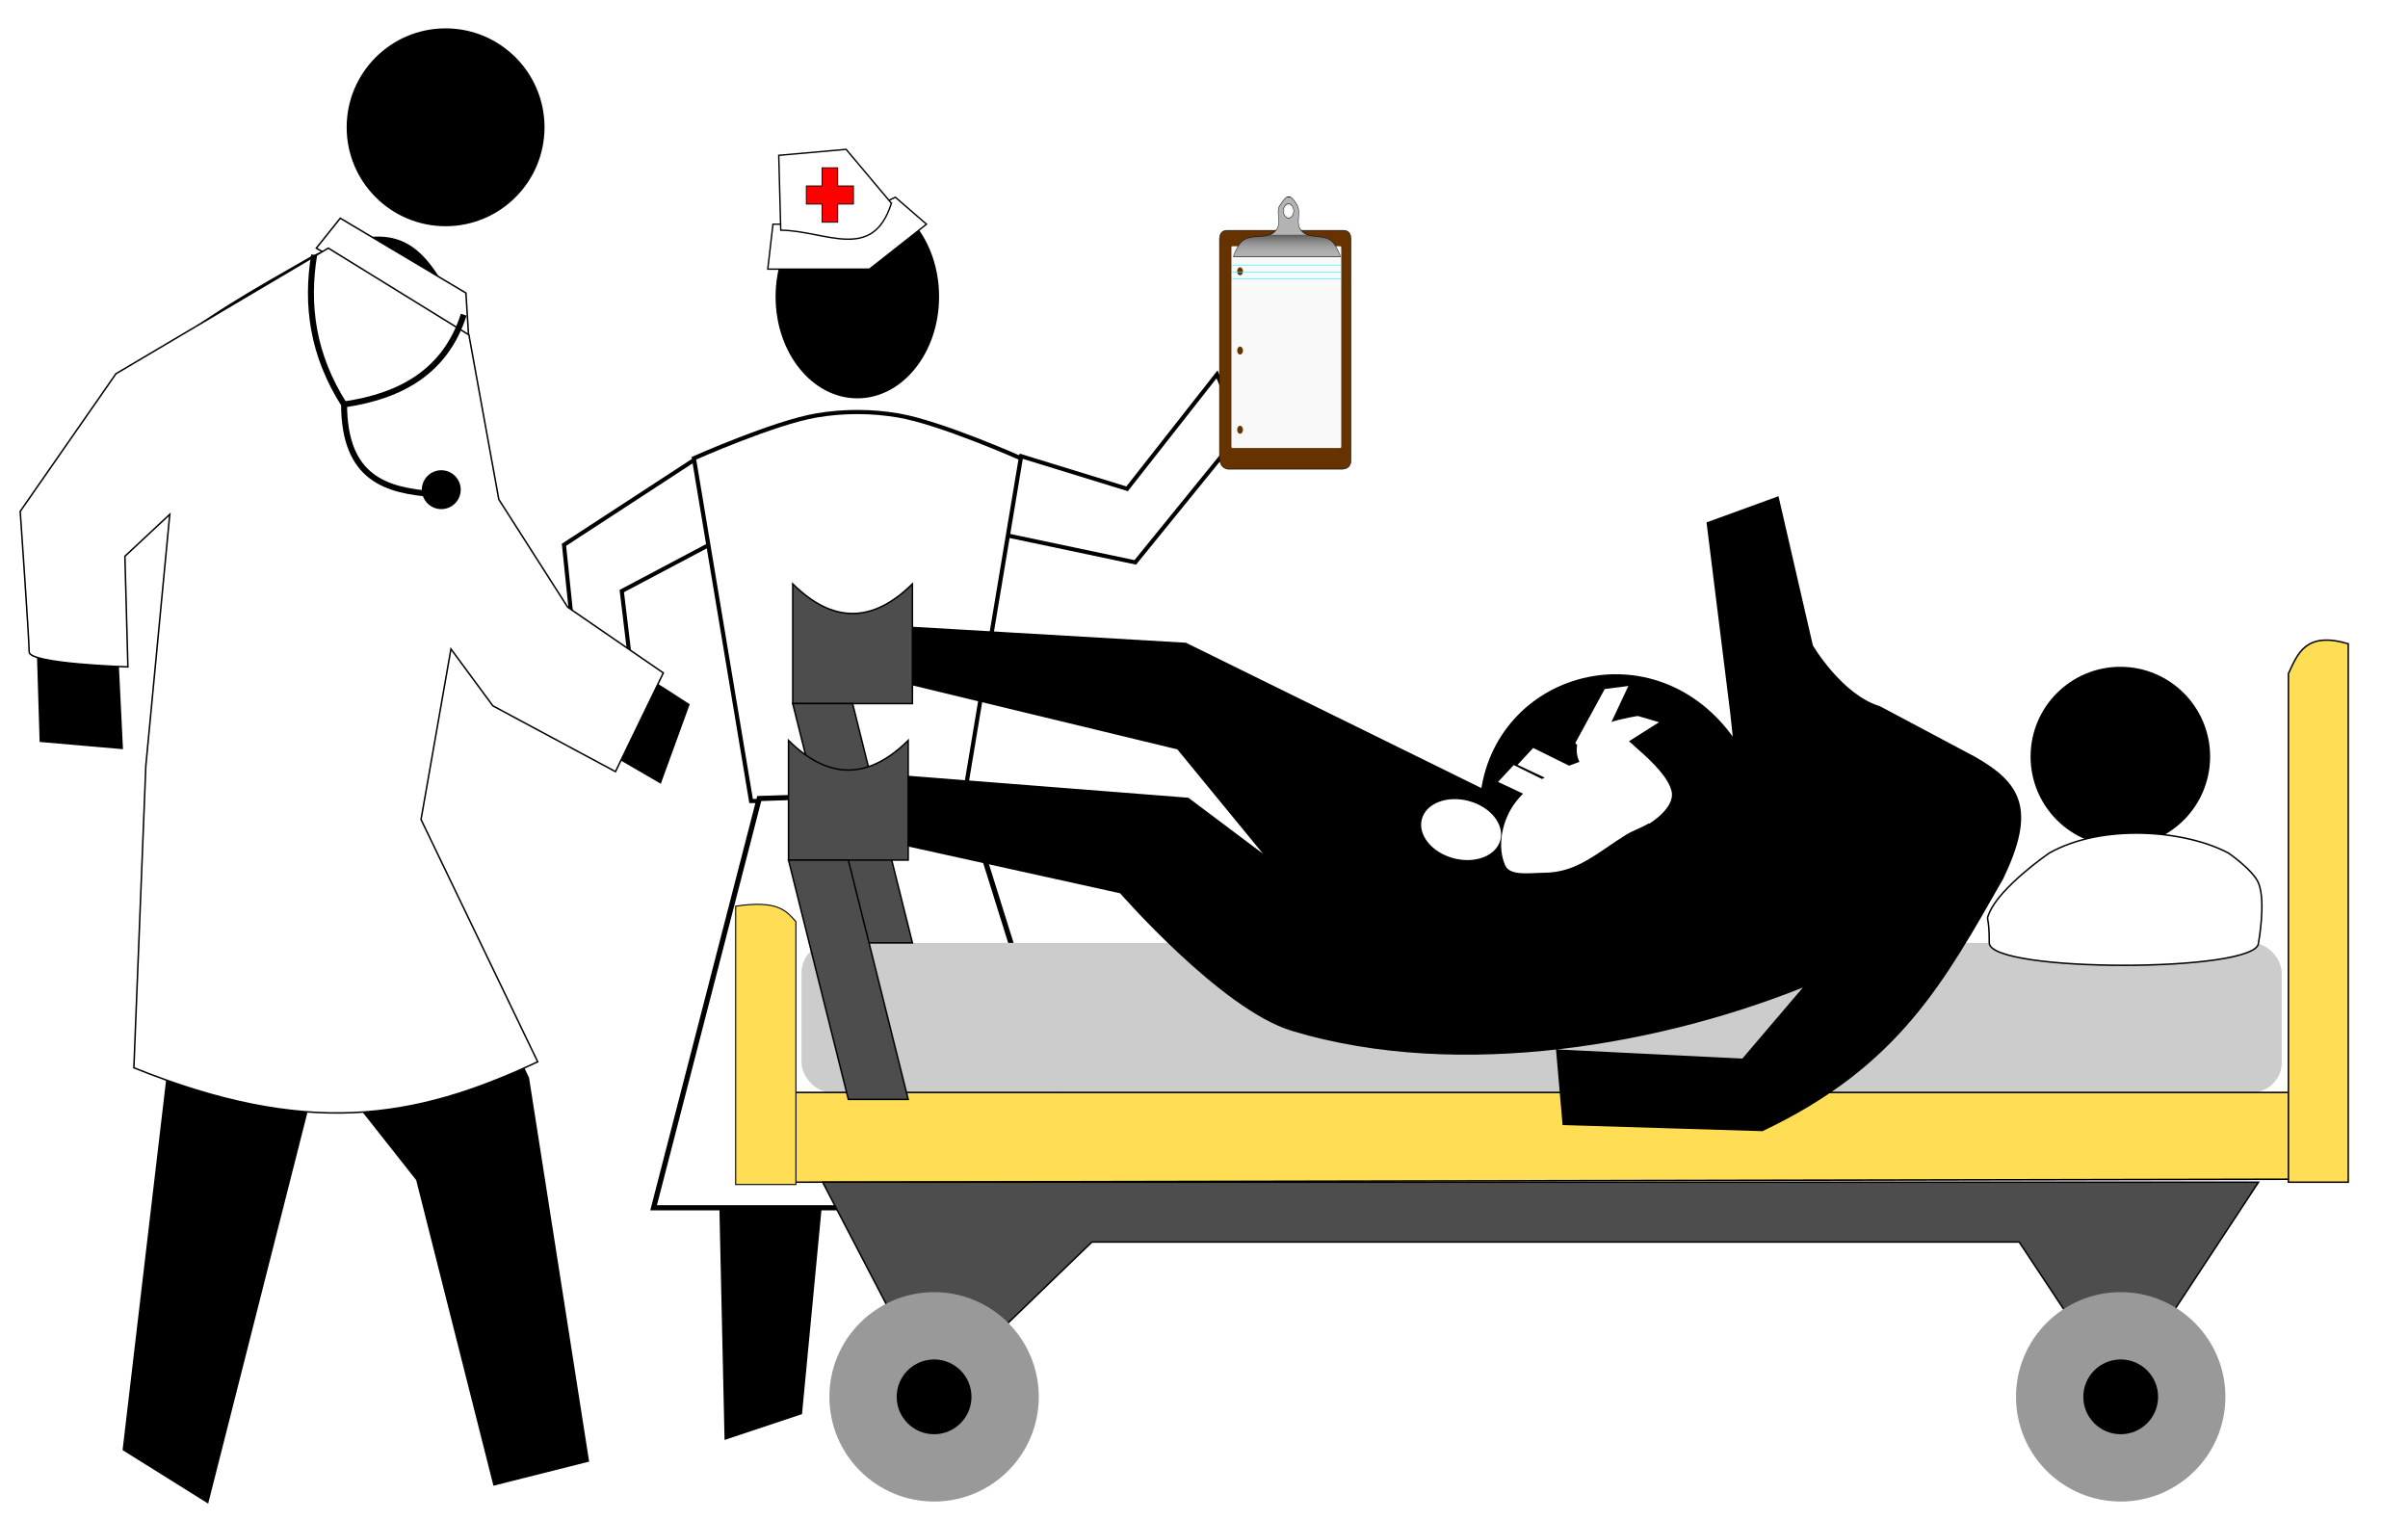
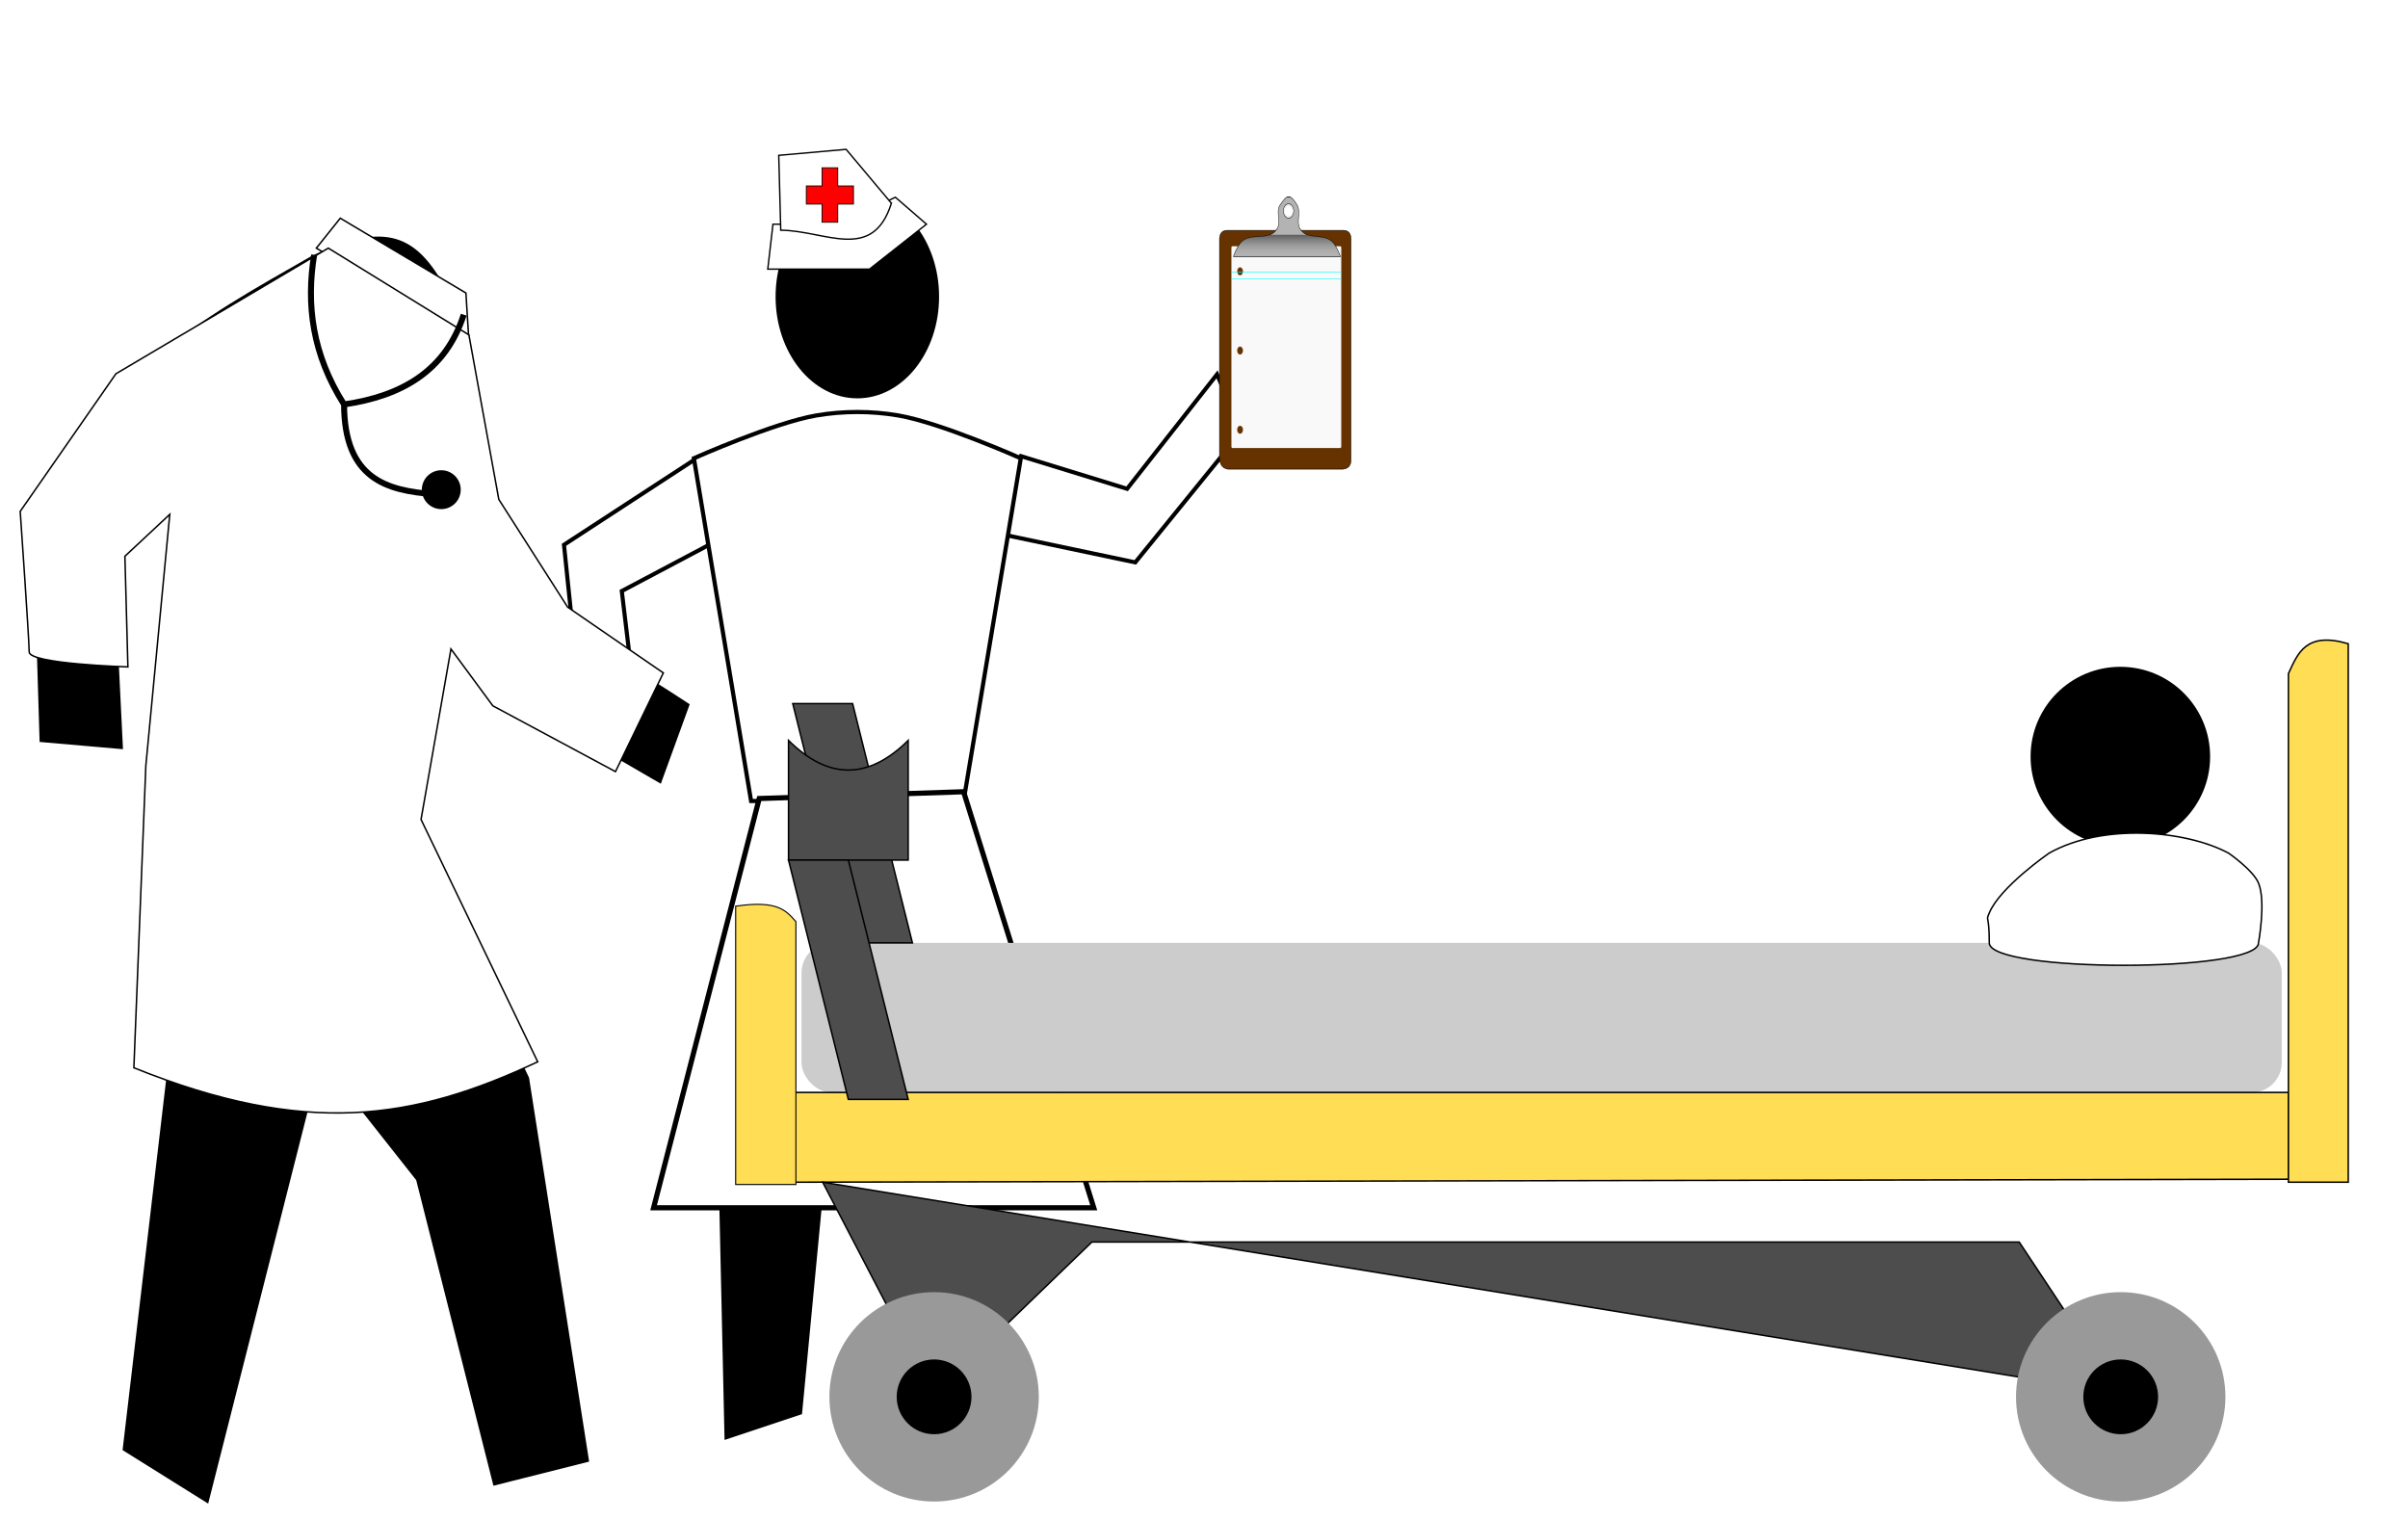
<svg xmlns="http://www.w3.org/2000/svg" xmlns:ns1="http://www.inkscape.org/namespaces/inkscape" xmlns:ns2="http://sodipodi.sourceforge.net/DTD/sodipodi-0.dtd" xmlns:xlink="http://www.w3.org/1999/xlink" width="454.378mm" height="286.738mm" viewBox="0 0 1610 1016" id="svg2" version="1.1" ns1:version="0.91 r13725" ns2:docname="pedestrian-birth.svg" ns1:export-filename="/home/algot/Documents/runeman.org/clipart/pedestrian-birth.png" ns1:export-xdpi="28.891655" ns1:export-ydpi="28.891655">
  <title id="title3525">Pedestrian Birth</title>
  <defs id="defs4">
    <linearGradient id="linearGradient53771" ns1:collect="always">
      <stop id="stop53773" offset="0" style="stop-color:#000000;stop-opacity:1" />
      <stop id="stop53775" offset="1" style="stop-color:#b3b3b3;stop-opacity:0;" />
    </linearGradient>
    <linearGradient gradientUnits="userSpaceOnUse" y2="353.851" x2="355.77" y1="296.851" x1="355.77" id="linearGradient53777" xlink:href="#linearGradient53771" ns1:collect="always" />
    <filter id="filter53895" ns1:label="Drop Shadow" style="color-interpolation-filters:sRGB">
      <feFlood id="feFlood53897" result="flood" flood-color="rgb(0,0,0)" flood-opacity="0.498" />
      <feComposite id="feComposite53899" result="composite1" operator="in" in2="SourceGraphic" in="flood" />
      <feGaussianBlur id="feGaussianBlur53901" result="blur" stdDeviation="2" in="composite1" />
      <feOffset id="feOffset53903" result="offset" dy="4" dx="4" />
      <feComposite id="feComposite53905" result="composite2" operator="over" in2="offset" in="SourceGraphic" />
    </filter>
  </defs>
  <ns2:namedview id="base" pagecolor="#ffffff" bordercolor="#666666" borderopacity="1.0" ns1:pageopacity="0.0" ns1:pageshadow="2" ns1:zoom="0.5" ns1:cx="885.62846" ns1:cy="519.24968" ns1:document-units="px" ns1:current-layer="layer1" showgrid="false" fit-margin-top="0" fit-margin-left="0" fit-margin-right="0" fit-margin-bottom="0" ns1:window-width="1366" ns1:window-height="712" ns1:window-x="0" ns1:window-y="0" ns1:window-maximized="1">
    <ns1:grid type="xygrid" id="grid3483" originx="850.043" originy="-494.387" />
  </ns2:namedview>
  <g ns1:label="Layer 1" ns1:groupmode="layer" id="layer1" transform="translate(850.043,458.024)">
    <path style="fill:#ffffff;fill-rule:evenodd;stroke:#000000;stroke-width:2.733px;stroke-linecap:butt;stroke-linejoin:miter;stroke-opacity:1" d="m -167.512,-153.087 71.056,21.863 60.124,-76.522 16.398,38.261 -71.056,87.453 -103.851,-21.863 z" id="path3342-3" ns1:connector-curvature="0" ns2:nodetypes="ccccccc" />
    <path ns2:nodetypes="ccccccc" ns1:connector-curvature="0" id="path3344-6" d="m -368.609,-97.643 -65.704,34.784 11.595,96.623 -38.649,-15.46 -11.595,-112.083 88.893,-57.974 z" style="fill:#ffffff;fill-rule:evenodd;stroke:#000000;stroke-width:2.733px;stroke-linecap:butt;stroke-linejoin:miter;stroke-opacity:1" />
    <path ns2:nodetypes="ccccc" ns1:connector-curvature="0" id="path3352" d="m -369.75,256.85 5.466,245.963 49.193,-16.398 21.863,-229.565 z" style="fill:#000000;fill-rule:evenodd;stroke:#000000;stroke-width:2.733px;stroke-linecap:butt;stroke-linejoin:miter;stroke-opacity:1" />
    <path style="fill:#000000;fill-rule:evenodd;stroke:#000000;stroke-width:2.733px;stroke-linecap:butt;stroke-linejoin:miter;stroke-opacity:1" d="m -183.806,256.85 -5.466,245.963 -49.193,-16.398 -21.863,-229.565 z" id="path5398" ns1:connector-curvature="0" ns2:nodetypes="ccccc" />
    <path style="fill:#ffffff;fill-rule:evenodd;stroke:#000000;stroke-width:2.797px;stroke-linecap:butt;stroke-linejoin:miter;stroke-opacity:1" d="m -167.546,-151.637 c 0,0 -53.535,-23.808 -81.962,-28.644 -17.979,-3.059 -36.663,-3.059 -54.641,0 -28.427,4.836 -81.962,28.644 -81.962,28.644 l 38.249,229.153 142.067,0 z" id="path3340" ns1:connector-curvature="0" ns2:nodetypes="csscccc" />
    <ellipse style="opacity:1;fill:#000000;fill-opacity:1;stroke:none;stroke-width:1;stroke-linecap:round;stroke-linejoin:bevel;stroke-miterlimit:4;stroke-dasharray:none;stroke-dashoffset:0;stroke-opacity:1" id="path3346-4" cx="276.828" cy="-259.671" rx="54.658" ry="67.967" transform="scale(-1,1)" />
    <path style="fill:#ffffff;fill-rule:evenodd;stroke:#000000;stroke-width:3.453px;stroke-linecap:butt;stroke-linejoin:miter;stroke-opacity:1" d="m -205.782,71.313 87.024,278.155 -294.277,0 70.626,-273.621 z" id="path3348-5" ns1:connector-curvature="0" ns2:nodetypes="ccccc" />
    <g transform="matrix(-0.275,0,0,0.381,106.643,-420.74)" id="layer1-7" ns1:label="Layer 1">
      <path ns2:nodetypes="ccccccccc" ns1:connector-curvature="0" id="path52958" d="m 209.989,302.35 c -12.236,-0.014 -21.027,3.907 -20.002,19.047 l 0,380.931 c -1.026,13.675 7.766,18 20.002,19.047 l 280.021,0 c 14.36,-1.953 18.903,-9.516 20.002,-19.047 l 0,-380.931 c 1.026,-15.14 -7.766,-19.061 -20.002,-19.047 z" style="fill:#663300;fill-opacity:1;fill-rule:evenodd;stroke:#000000;stroke-width:0.976px;stroke-linecap:butt;stroke-linejoin:miter;stroke-opacity:1;filter:url(#filter53895)" />
      <path id="rect53909" d="m 482.32,334.276 c 1.423,0 2.568,1.146 2.568,2.568 l 0,348.863 c 0,1.423 -1.146,2.568 -2.568,2.568 l -261.863,0 c -1.423,0 -2.568,-1.146 -2.568,-2.568 l 0,-348.863 c 0,-1.423 1.146,-2.568 2.568,-2.568 l 261.863,0 z m -18.432,37 a 7,7 0 0 0 -7,7 7,7 0 0 0 7,7 7,7 0 0 0 7,-7 7,7 0 0 0 -7,-7 z m 0,139 a 7,7 0 0 0 -7,7 7,7 0 0 0 7,7 7,7 0 0 0 7,-7 7,7 0 0 0 -7,-7 z m 0,139 a 7,7 0 0 0 -7,7 7,7 0 0 0 7,7 7,7 0 0 0 7,-7 7,7 0 0 0 -7,-7 z" style="opacity:1;fill:#f9f9f9;fill-opacity:1;stroke:#cccccc;stroke-width:0.1;stroke-linecap:round;stroke-linejoin:round;stroke-miterlimit:4;stroke-dasharray:none;stroke-dashoffset:0;stroke-opacity:1" ns1:connector-curvature="0" />
      <path ns1:connector-curvature="0" id="path52960" d="m 345.623,247.342 c -5.579,0.072 -11.898,4.268 -20.623,15.02 -8.822,10.871 1.977,29.316 -6,40 -16.848,22.564 -56.78,8.304 -79,24 -12.176,8.601 -20,26 -20,26 l 260,0 c 0,0 -7.777,-17.466 -20,-26 -24.477,-17.09 -68.314,0.392 -87,-24 -8.108,-10.585 3.822,-30.023 -6,-40 -8.257,-8.387 -14.204,-15.112 -21.377,-15.02 z M 346,259.861 a 12.5,12.5 0 0 1 12.5,12.5 12.5,12.5 0 0 1 -12.5,12.5 12.5,12.5 0 0 1 -12.5,-12.5 12.5,12.5 0 0 1 12.5,-12.5 z" style="fill:#b3b3b3;fill-rule:evenodd;stroke:#000000;stroke-width:1px;stroke-linecap:butt;stroke-linejoin:miter;stroke-opacity:1" />
      <circle style="opacity:1;fill:none;fill-opacity:1;stroke:#cccccc;stroke-width:0.808;stroke-linecap:round;stroke-linejoin:round;stroke-miterlimit:4;stroke-dasharray:none;stroke-dashoffset:0;stroke-opacity:1" id="circle53764" cx="346" cy="272.362" r="10.096" />
      <path ns1:connector-curvature="0" id="path53766" d="m 345.623,247.342 c -1.505,0.019 -3.067,0.352 -4.713,1.02 l 9.645,0 c -1.606,-0.673 -3.235,-1.041 -4.932,-1.02 z m -46.279,67.02 c -19.01,4.78 -43.612,0.888 -59.344,12 -12.176,8.601 -20,26 -20,26 l 260,0 c 0,0 -7.777,-17.466 -20,-26 -17.967,-12.545 -46.355,-6.476 -67.58,-12 l -93.076,0 z" style="fill:url(#linearGradient53777);fill-opacity:1;fill-rule:evenodd;stroke:#000000;stroke-width:0.1;stroke-linecap:butt;stroke-linejoin:miter;stroke-opacity:1" />
-       <path ns1:connector-curvature="0" id="path53922" d="m 217.888,367.277 267,0" style="fill:none;fill-rule:evenodd;stroke:#00ffff;stroke-width:1px;stroke-linecap:butt;stroke-linejoin:miter;stroke-opacity:1" />
      <path style="fill:none;fill-rule:evenodd;stroke:#00ffff;stroke-width:1px;stroke-linecap:butt;stroke-linejoin:miter;stroke-opacity:1" d="m 217.888,379.277 267,0" id="path53924" ns1:connector-curvature="0" />
      <path ns1:connector-curvature="0" id="path53926" d="m 217.888,391.277 267,0" style="fill:none;fill-rule:evenodd;stroke:#00ffff;stroke-width:1px;stroke-linecap:butt;stroke-linejoin:miter;stroke-opacity:1" />
    </g>
    <path ns2:nodetypes="ccccccc" style="fill:#ffffff;fill-rule:evenodd;stroke:#000000;stroke-width:0.931px;stroke-linecap:butt;stroke-linejoin:miter;stroke-opacity:1" d="m -230.594,-308.135 -38.124,30.04 -67.981,0 3.466,-30.03 43.72,0 38.124,-18.028 z" id="path5852" ns1:connector-curvature="0" />
    <path style="fill:#ffffff;fill-rule:evenodd;stroke:#000000;stroke-width:0.931px;stroke-linecap:butt;stroke-linejoin:miter;stroke-opacity:1" d="m -254.054,-322.147 -30.261,-36.028 -45.056,4.004 1.335,50.05 c 29.847,0.228 61.449,21.754 73.981,-18.026 z" id="path5854" ns1:connector-curvature="0" ns2:nodetypes="ccccc" />
    <path style="fill:#ff0000;fill-rule:evenodd;stroke:#000000;stroke-width:0.565px;stroke-linecap:butt;stroke-linejoin:miter;stroke-opacity:1" d="m -289.918,-345.863 -10.511,0 0,12.143 -10.511,0 0,12.143 10.511,0 0,12.143 10.511,0 0,-12.143 10.511,0 0,-12.143 -10.511,0 z" id="path5856" ns1:connector-curvature="0" />
    <rect style="opacity:1;fill:#cccccc;fill-opacity:1;stroke:none;stroke-width:2;stroke-linecap:round;stroke-linejoin:bevel;stroke-miterlimit:4;stroke-dasharray:none;stroke-dashoffset:0;stroke-opacity:1" id="rect3485" width="989.698" height="100" x="-314.142" y="172.362" ry="20" />
    <path style="fill:#ffdd55;fill-rule:evenodd;stroke:#000000;stroke-width:1px;stroke-linecap:butt;stroke-linejoin:miter;stroke-opacity:1" d="m -320,272.362 0,60 1000,-2 0,-58 z" id="path3489" ns1:connector-curvature="0" ns2:nodetypes="ccccc" />
    <g id="layer1-9" ns1:label="Layer 1" transform="matrix(0,4.042,-4.042,0,2152.489,-1014.26)">
      <g transform="translate(-64.535,15.463)" id="g3203">
-         <path style="fill:#000000;stroke:#000000;stroke-width:1px;stroke-linecap:butt;stroke-linejoin:miter;stroke-opacity:1" d="m 388.75,435.939 c -10.639,-22.389 -24.519,-29.796 -41.5,-39.5 -11.173,-5.346 -15.242,-2.984 -19.5,4.5 l -8.327,15.657 c -1.991,6.503 -10.327,11.369 -10.327,11.369 l -24.207,5.576 4,11 31.361,-3.898 5.673,-0.6 c -19.654,12.377 -12.905,39.122 7.327,41.895 l -24.297,49.395 -2.642,45.216 7.842,3.389 11.5,-47.599 20.598,-16.901 -11.667,15.548 -3.817,48.654 10.601,-1.203 8.084,-36.619 c 0,0 19.259,-16.737 22.748,-28.336 8.296,-27.583 2.283,-61.468 -7.947,-86.044 l 13.5,11.5 -1.5,30.5 11.5,-1 z" id="path3139" ns1:connector-curvature="0" ns2:nodetypes="cccccccccccccccccccaccccc" />
        <circle style="color:#000000;display:inline;overflow:visible;visibility:visible;fill:#000000;fill-opacity:1;fill-rule:nonzero;stroke:none;stroke-width:6;marker:none;enable-background:accumulate" id="path3143" transform="matrix(0.84,0,0,0.84,928.984,405.304)" cx="-716.299" cy="-34.131" r="17.678" />
      </g>
    </g>
    <g id="g3350" transform="matrix(-0.198,-0.343,0.343,-0.198,-12.291,-7.9)" style="fill:#ffffff;stroke:none">
      <path ns2:nodetypes="ssssssss" ns1:connector-curvature="0" id="path3336" d="m -494.236,206.585 c -19.691,-1.883 -31.967,31.223 -42.929,50.333 -27.977,48.772 -15.585,94.402 -13.792,152.987 0.647,21.131 -8.815,49.079 4.727,63.194 26.402,27.519 75.845,18.265 106.352,-2.748 20.344,-14.013 30.289,-44.609 35.451,-71.437 8.283,-43.049 10.049,-94.042 -9.454,-131.883 -16.398,-31.815 -48.559,-57.405 -80.355,-60.446 z" style="fill:#ffffff;fill-rule:evenodd;stroke:none;stroke-width:0.892px;stroke-linecap:butt;stroke-linejoin:miter;stroke-opacity:1" />
      <path ns2:nodetypes="ccccccc" ns1:connector-curvature="0" id="path3338" d="m -504.286,271.505 90,72.286 60,-40 -11.429,-37.143 -65.714,45.714 -67.143,-75.143 z" style="fill:#ffffff;fill-rule:evenodd;stroke:none;stroke-width:1px;stroke-linecap:butt;stroke-linejoin:miter;stroke-opacity:1" />
      <path ns2:nodetypes="csccccc" ns1:connector-curvature="0" id="path3342" d="m -554.305,452.35 c 0,0 0.593,51.239 28.326,60.031 42.608,13.508 146.778,-37.162 146.778,-37.162 l 43.776,62.889 15.45,-37.162 -54.076,-88.617 z" style="fill:#ffffff;fill-rule:evenodd;stroke:none;stroke-width:0.95px;stroke-linecap:butt;stroke-linejoin:miter;stroke-opacity:1" />
      <path ns2:nodetypes="cscccac" style="fill:#ffffff;fill-rule:evenodd;stroke:none;stroke-width:0.926px;stroke-linecap:butt;stroke-linejoin:miter;stroke-opacity:1" d="m -551.505,452.338 c 0,0 27.601,39.489 53.909,48.611 29.234,10.136 80.864,-8.578 80.864,-8.578 l 2.45,60.049 26.955,-25.735 c 0,0 36.502,-89.683 7.351,-114.378 -44.798,-37.952 -171.53,40.032 -171.53,40.032 z" id="path3344" ns1:connector-curvature="0" />
      <ellipse transform="matrix(0.707,0.707,-0.707,0.707,0,0)" ry="68.571" rx="50" cy="407.752" cx="-163.995" id="path3346" style="opacity:1;fill:#ffffff;fill-opacity:1;stroke:none;stroke-width:2;stroke-linecap:round;stroke-linejoin:bevel;stroke-miterlimit:4;stroke-dasharray:none;stroke-dashoffset:0;stroke-opacity:1" />
      <path style="fill:#ffffff;fill-rule:evenodd;stroke:none;stroke-width:1px;stroke-linecap:butt;stroke-linejoin:miter;stroke-opacity:1" d="m -525.714,292.362 120,94.286 60,-40 -11.429,-37.143 -65.714,45.714 L -520,258.076 Z" id="path3348" ns1:connector-curvature="0" ns2:nodetypes="ccccccc" />
    </g>
    <path style="fill:#ffffff;fill-rule:evenodd;stroke:#000000;stroke-width:1px;stroke-linecap:butt;stroke-linejoin:miter;stroke-opacity:1" d="m 480,152.362 c 7.216,-17.421 40,-40 40,-40 35.811,-20.132 91.089,-15.413 120,0 0,0 16.392,11.29 20,20 5.102,12.318 0,40 0,40 0,20 -180,20 -180,0 0,-20 -2.551,-13.841 0,-20 z" id="path3487" ns1:connector-curvature="0" ns2:nodetypes="sssssss" />
-     <path style="fill:#4d4d4d;fill-rule:evenodd;stroke:#000000;stroke-width:1px;stroke-linecap:butt;stroke-linejoin:miter;stroke-opacity:1" d="M -300,332.362 -225.858,474.588 -120,372.362 l 620,0 67.071,101.213 L 660,332.362 Z" id="path3495" ns1:connector-curvature="0" ns2:nodetypes="ccccccc" />
+     <path style="fill:#4d4d4d;fill-rule:evenodd;stroke:#000000;stroke-width:1px;stroke-linecap:butt;stroke-linejoin:miter;stroke-opacity:1" d="M -300,332.362 -225.858,474.588 -120,372.362 l 620,0 67.071,101.213 Z" id="path3495" ns1:connector-curvature="0" ns2:nodetypes="ccccccc" />
    <g id="g3497" transform="translate(8.485,43.858)">
      <circle r="70" cy="432.007" cx="-233.988" id="path3491" style="opacity:1;fill:#999999;fill-opacity:1;stroke:none;stroke-width:2;stroke-linecap:round;stroke-linejoin:bevel;stroke-miterlimit:4;stroke-dasharray:none;stroke-dashoffset:0;stroke-opacity:1" />
      <circle r="25" style="opacity:1;fill:#000000;fill-opacity:1;stroke:none;stroke-width:2;stroke-linecap:round;stroke-linejoin:bevel;stroke-miterlimit:4;stroke-dasharray:none;stroke-dashoffset:0;stroke-opacity:1" id="circle3493" cx="-233.988" cy="432.007" />
    </g>
    <g transform="translate(801.859,43.858)" id="g3501">
      <circle style="opacity:1;fill:#999999;fill-opacity:1;stroke:none;stroke-width:2;stroke-linecap:round;stroke-linejoin:bevel;stroke-miterlimit:4;stroke-dasharray:none;stroke-dashoffset:0;stroke-opacity:1" id="circle3503" cx="-233.988" cy="432.007" r="70" />
      <circle cy="432.007" cx="-233.988" id="circle3505" style="opacity:1;fill:#000000;fill-opacity:1;stroke:none;stroke-width:2;stroke-linecap:round;stroke-linejoin:bevel;stroke-miterlimit:4;stroke-dasharray:none;stroke-dashoffset:0;stroke-opacity:1" r="25" />
    </g>
    <path style="fill:#ffdd55;fill-rule:evenodd;stroke:#000000;stroke-width:1px;stroke-linecap:butt;stroke-linejoin:miter;stroke-opacity:1" d="m 680,-7.638 c 6.31,-13.69 11.698,-28.302 40,-20 l 0,360 -40,0 z" id="path3507" ns1:connector-curvature="0" ns2:nodetypes="ccccc" />
    <path ns2:nodetypes="ccccc" ns1:connector-curvature="0" id="path3509" d="m -317.894,158.17 c -6.354,-7.076 -11.779,-14.629 -40.278,-10.338 l 0,186.084 40.278,0 z" style="fill:#ffdd55;fill-rule:evenodd;stroke:#000000;stroke-width:0.721px;stroke-linecap:butt;stroke-linejoin:miter;stroke-opacity:1" />
    <g id="g3515">
-       <path ns2:nodetypes="ccccc" ns1:connector-curvature="0" id="path3511" d="m -320,-67.638 0,80 80,0 0,-80 c -26.667,26.366 -53.333,26.432 -80,0 z" style="fill:#4d4d4d;fill-rule:evenodd;stroke:#000000;stroke-width:1px;stroke-linecap:butt;stroke-linejoin:miter;stroke-opacity:1" />
      <path ns1:connector-curvature="0" id="path3513" d="m -320,12.362 40,160 40,0 -40,-160 z" style="fill:#4d4d4d;fill-rule:evenodd;stroke:#000000;stroke-width:1px;stroke-linecap:butt;stroke-linejoin:miter;stroke-opacity:1" />
    </g>
    <g id="g3519" transform="translate(-2.828,104.652)">
      <path style="fill:#4d4d4d;fill-rule:evenodd;stroke:#000000;stroke-width:1px;stroke-linecap:butt;stroke-linejoin:miter;stroke-opacity:1" d="m -320,-67.638 0,80 80,0 0,-80 c -26.667,26.366 -53.333,26.432 -80,0 z" id="path3521" ns1:connector-curvature="0" ns2:nodetypes="ccccc" />
      <path style="fill:#4d4d4d;fill-rule:evenodd;stroke:#000000;stroke-width:1px;stroke-linecap:butt;stroke-linejoin:miter;stroke-opacity:1" d="m -320,12.362 40,160 40,0 -40,-160 z" id="path3523" ns1:connector-curvature="0" />
    </g>
    <g id="layer1-0" ns1:label="Layer 1" transform="matrix(-4.454,0,0,4.454,618.21,-2119.32)">
      <g transform="translate(-64.535,15.463)" id="g3203-7">
        <path style="fill:#000000;stroke:#000000;stroke-width:1px;stroke-linecap:butt;stroke-linejoin:miter;stroke-opacity:1" d="m 388.75,435.939 c -10.639,-22.389 -24.519,-29.796 -41.5,-39.5 -11.173,-5.346 -15.242,-2.984 -19.5,4.5 l -5.5,30.5 c -1.991,6.503 -6.874,13.114 -11.034,17.448 -6.125,6.381 -12.435,9.578 -19.966,14.552 l 4,11 25,-14.5 8.5,-10 c 1.007,17.826 1.481,17.685 4.5,32 l -18,37.5 -8.939,57.111 13.439,3.389 11.5,-45.5 15,-19 17,67 12,-7.5 -9,-76.5 c 1.99,-24.203 8.23,-46.425 -2,-71 l 13.5,11.5 -1.5,30.5 11.5,-1 z" id="path3139-2" ns1:connector-curvature="0" ns2:nodetypes="ccccscccccccccccccccccc" />
-         <circle style="color:#000000;display:inline;overflow:visible;visibility:visible;fill:#000000;fill-opacity:1;fill-rule:nonzero;stroke:none;stroke-width:6;marker:none;enable-background:accumulate" id="path3143-6" transform="matrix(0.84,0,0,0.84,928.984,405.304)" cx="-716.299" cy="-34.131" r="17.678" />
      </g>
    </g>
    <path style="fill:#ffffff;fill-rule:evenodd;stroke:#000000;stroke-width:1px;stroke-linecap:butt;stroke-linejoin:miter;stroke-opacity:1" d="m -622.532,-312.135 -16,20 102,62 -2,-32 z" id="path3652" ns1:connector-curvature="0" />
    <path style="fill:#ffffff;fill-rule:evenodd;stroke:#000000;stroke-width:1px;stroke-linecap:butt;stroke-linejoin:miter;stroke-opacity:1" d="m -630.532,-292.135 -142,84 -64,92 c 0,0 6,86 6,94 0,8 66,10 66,10 l -2,-74 30,-28 -16,168 -8,202 c 115.09,46.241 186.878,35.007 270,-4 l -78,-162 20,-114 28,38 82,44 32,-66 -64,-44 -46,-72 -20,-110 z" id="path3654" ns1:connector-curvature="0" ns2:nodetypes="cccsccccccccccccccc" />
    <path style="fill:none;fill-rule:evenodd;stroke:#000000;stroke-width:4;stroke-linecap:butt;stroke-linejoin:miter;stroke-opacity:1" d="m -640,-287.638 c -5.454,33.333 -1.168,66.667 20,100 0.2,49.699 28.248,57.628 60,60 l 0,0" id="path5858" ns1:connector-curvature="0" ns2:nodetypes="cccc" />
    <circle style="opacity:1;fill:#000000;fill-opacity:1;stroke:none;stroke-width:4;stroke-linecap:round;stroke-linejoin:bevel;stroke-miterlimit:4;stroke-dasharray:none;stroke-dashoffset:0;stroke-opacity:1" id="path5860" cx="-555" cy="-130.638" r="13" />
    <path style="fill:none;fill-rule:evenodd;stroke:#000000;stroke-width:4;stroke-linecap:butt;stroke-linejoin:miter;stroke-opacity:1" d="m -620,-187.638 c 38.673,-5.592 67.94,-22.472 80,-60 l 0,0 0,0" id="path5862" ns1:connector-curvature="0" ns2:nodetypes="cccc" />
  </g>
</svg>